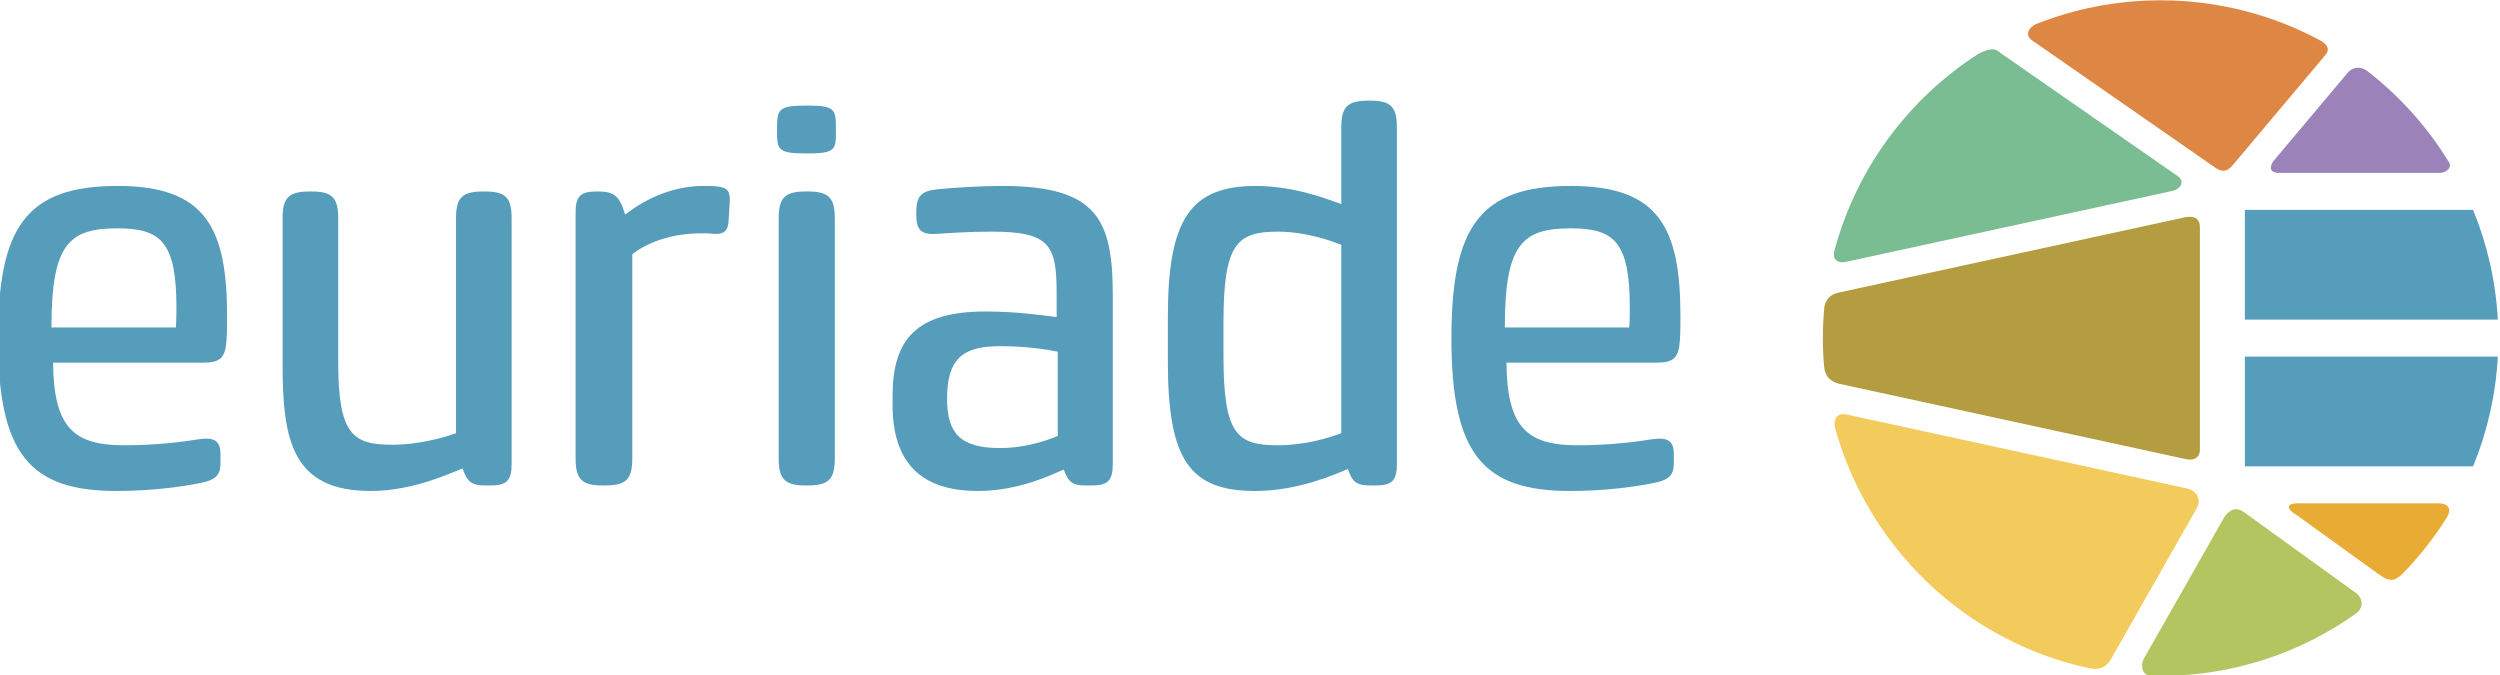
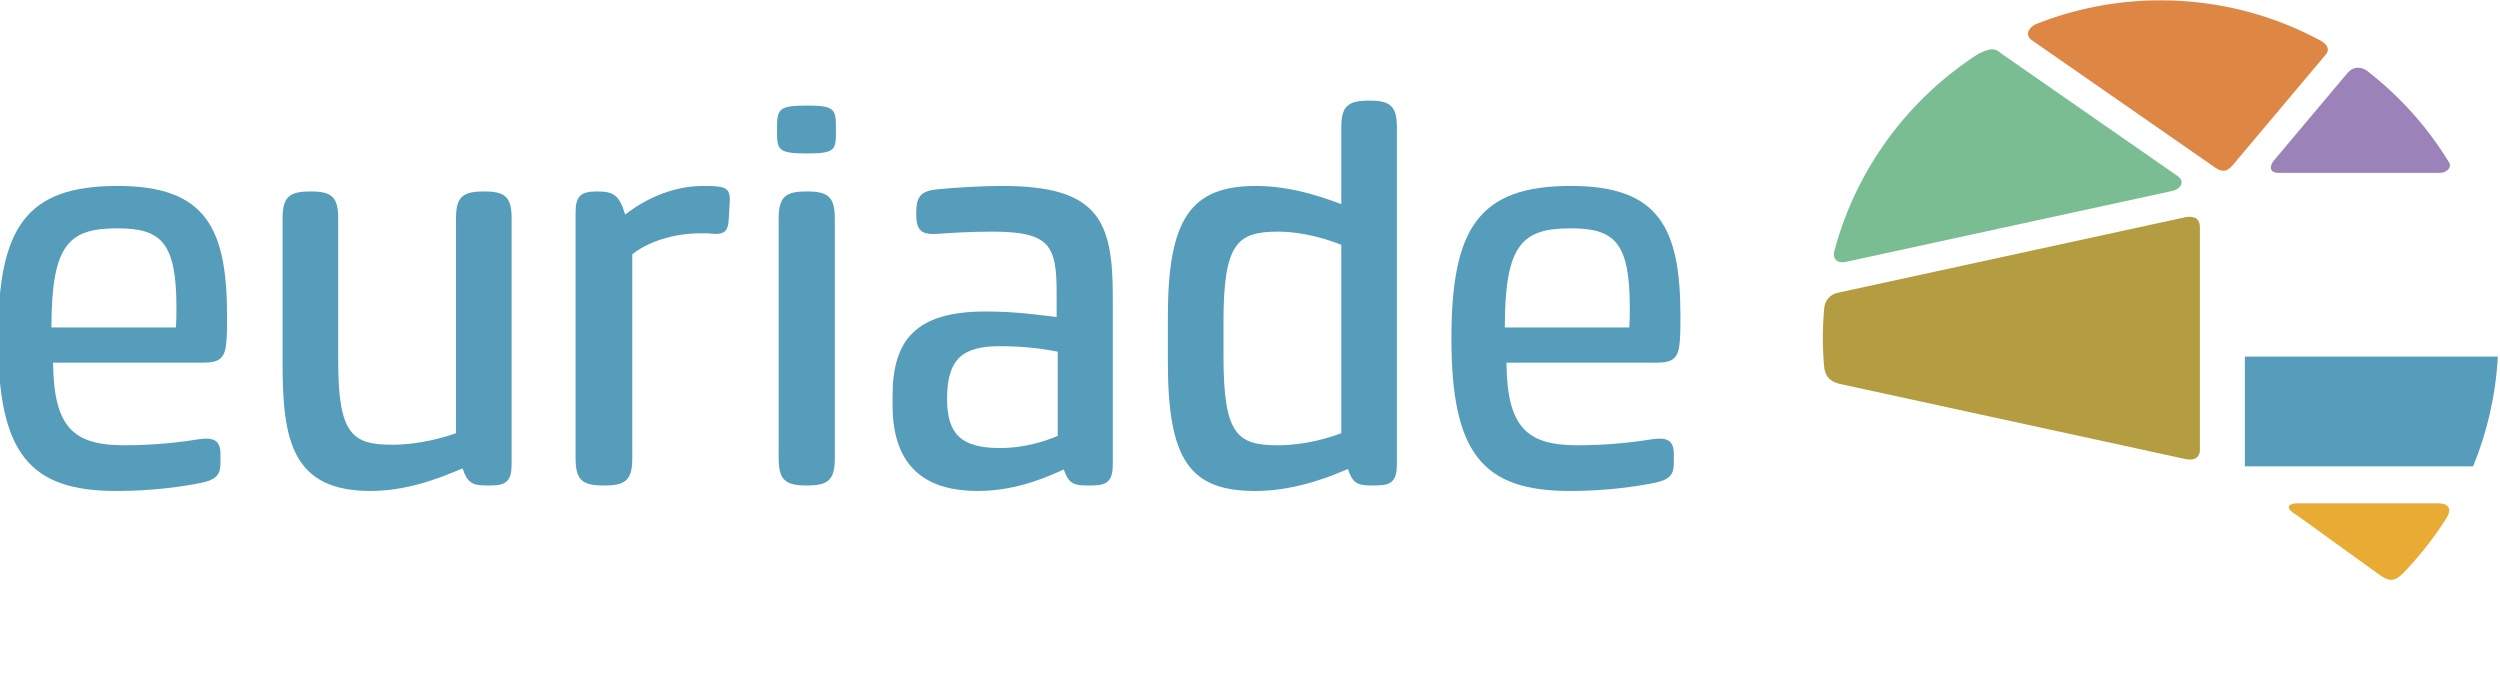
<svg xmlns="http://www.w3.org/2000/svg" width="224.48" height="60.631" viewBox="0 0 224.48 60.631" xml:space="preserve">
  <defs>
    <clipPath id="clipPath16">
      <path d="M 0,779.528 H 612.284 V 0 H 0 Z" />
    </clipPath>
    <clipPath>
      <path d="M 0,779.58 H 612.24 V 0.06 H 0 Z" />
    </clipPath>
    <clipPath id="clipPath32">
      <path d="m193.44 649.75 453.85-7.898-8.504-488.68-453.85 7.898" clip-rule="evenodd" />
    </clipPath>
    <clipPath id="clipPath40">
      <path d="M 0,779.528 H 612.284 V 0 H 0 Z" />
    </clipPath>
    <clipPath>
-       <path d="M 0,779.58 H 612.24 V 0.06 H 0 Z" />
-     </clipPath>
+       </clipPath>
    <clipPath id="clipPath56">
      <path d="m-121.96 639.26 628.48-32.915-26.375-503.6-628.48 32.915" clip-rule="evenodd" />
    </clipPath>
    <clipPath id="clipPath64">
      <path d="M 0,779.528 H 612.284 V 0 H 0 Z" />
    </clipPath>
    <clipPath>
      <path d="M 0,779.58 H 612.24 V 0.06 H 0 Z" />
    </clipPath>
    <clipPath id="clipPath80">
      <path d="M 0,779.528 H 612.284 V 0 H 0 Z" />
    </clipPath>
    <clipPath>
-       <path d="M 0,779.58 H 612.24 V 0.06 H 0 Z" />
-     </clipPath>
+       </clipPath>
    <clipPath id="clipPath96">
      <path d="M 0,779.528 H 612.284 V 0 H 0 Z" />
    </clipPath>
    <clipPath>
      <path d="M 0,779.58 H 612.24 V 0.06 H 0 Z" />
    </clipPath>
    <clipPath id="clipPath134">
      <path d="m407.12 80.181h168.4v-45.509h-168.4z" />
    </clipPath>
    <clipPath id="clipPath166">
-       <path d="m407.15 80.181h168.36v-45.473h-168.36z" />
-     </clipPath>
+       </clipPath>
    <clipPath id="clipPath182">
      <path d="m407.15 80.181h168.36v-45.473h-168.36z" />
    </clipPath>
  </defs>
  <g transform="matrix(1.333 0 0 -1.333 -542.87 106.91)">
    <g clip-path="url(#clipPath16)" />
    <g clip-path="url(#clipPath32)">
      <g clip-path="url(#clipPath40)" />
    </g>
    <g clip-path="url(#clipPath56)">
      <g clip-path="url(#clipPath64)" />
    </g>
    <g clip-path="url(#clipPath80)" />
    <g clip-path="url(#clipPath96)" />
    <g transform="translate(560.37 69.324)">
      <path d="m0 0 5.02 5.969c0.286 0.327 0.723 0.502 1.259 0.179 2.202-1.693 4.085-3.778 5.542-6.152 0.277-0.351-0.1-0.752-0.572-0.764h-10.944c-0.423 0.035-0.612 0.275-0.305 0.768" fill="#9b83ba" />
    </g>
    <g transform="translate(0,-1.53e-5)">
      <g clip-path="url(#clipPath134)">
        <g transform="translate(558.47 58.675)">
-           <path d="m0 0h17.04c-0.141 2.604-0.723 5.09-1.667 7.389h-15.373v-7.389" fill="#559dba" />
-         </g>
+           </g>
      </g>
    </g>
    <g transform="translate(530.83 63.343)">
      <path d="m0 0c1.483 5.524 4.992 10.216 9.686 13.233 0.966 0.483 1.203 0.318 1.54 0.025l11.897-8.266c0.537-0.399 0.124-0.875-0.307-0.98l-21.97-4.774c-0.616-0.168-1.027 0.135-0.846 0.762" fill="#7abd92" />
    </g>
    <g transform="translate(555.44 50.006)">
      <path d="m0 0v14.906c0 0.472-0.263 0.772-0.933 0.669l-23.444-5.096c-0.527-0.102-0.911-0.529-0.931-1.094-0.057-0.647-0.089-1.302-0.089-1.964 0-0.655 0.03-1.304 0.087-1.944 0.075-0.666 0.406-0.948 0.976-1.124l23.432-5.093c0.573-0.109 0.948 0.173 0.902 0.74" fill="#b39d40" />
    </g>
    <g transform="translate(557.67 69.098)">
      <path d="m0 0 6.229 7.404c0.31 0.345 0.142 0.67-0.268 0.932-3.223 1.751-6.914 2.747-10.839 2.747-2.979 0-5.822-0.576-8.429-1.618-0.508-0.264-0.718-0.773-0.196-1.101l12.302-8.548c0.477-0.322 0.793-0.3 1.201 0.184" fill="#de8745" />
    </g>
    <g transform="translate(547.9 35.208)">
-       <path d="m0 0c-8.245 1.809-14.81 8.088-17.034 16.169-0.146 0.71 0.24 1.034 0.788 0.902l22.98-4.994c0.763-0.251 0.842-0.856 0.614-1.285l-5.71-10.044c-0.273-0.572-0.74-0.971-1.638-0.748" fill="#f3cb5c" />
-     </g>
+       </g>
    <g transform="translate(575.51 56.182)">
      <path d="m0 0h-17.04v-7.39h15.375c0.944 2.299 1.524 4.787 1.665 7.39" fill="#559dba" />
    </g>
    <g transform="translate(0,-1.53e-5)">
      <g clip-path="url(#clipPath166)">
        <g transform="translate(565.88 38.819)">
          <path d="m0 0c-3.701-2.609-8.214-4.146-13.087-4.146-0.235 0-0.47 5e-3 -0.703 0.013-0.471 0.01-0.708 0.651-0.408 1.178l5.389 9.476c0.3 0.469 0.771 0.806 1.385 0.33l7.506-5.415c0.513-0.39 0.502-1.067-0.082-1.436" fill="#b3c561" />
        </g>
      </g>
    </g>
    <g transform="translate(561.99 45.487)">
      <path d="m0 0 5.424-3.914c0.764-0.576 1.121-0.557 1.673-0.024 1.135 1.163 2.145 2.447 3.011 3.831 0.286 0.515 0.136 0.9-0.571 0.92h-9.339c-0.991 0.027-0.961-0.38-0.198-0.813" fill="#e8ab34" />
    </g>
    <g transform="translate(0,-1.53e-5)">
      <g clip-path="url(#clipPath182)">
        <g transform="translate(410.72 58.145)">
          <path d="m0 0h8.381c0.038 0.482 0.038 0.927 0.038 1.335 0 4.414-1.039 5.341-3.969 5.341-3.263 0-4.45-1.039-4.45-6.676zm0.111-2.374c0.037-4.45 1.447-5.563 4.821-5.563 2.077 0 3.858 0.223 5.007 0.408 1.038 0.148 1.446-0.111 1.446-1.002v-0.592c0-0.742-0.222-1.113-1.26-1.336-1.261-0.259-3.301-0.556-5.749-0.556-5.859 0-7.973 2.522-7.973 10.273 0 7.492 1.891 10.274 8.047 10.274 5.971 0 7.38-2.856 7.38-8.79 0-0.594 0-1.113-0.037-1.595-0.074-1.187-0.408-1.521-1.594-1.521h-10.088" fill="#559dba" />
        </g>
      </g>
    </g>
    <g transform="translate(426.29 55.66)">
      <path d="m0 0v9.828c0 1.41 0.408 1.817 1.854 1.817h0.075c1.409 0 1.817-0.407 1.817-1.817v-9.643c0-4.969 1.001-5.6 3.671-5.6 1.817 0 3.56 0.519 4.265 0.779v14.464c0 1.41 0.408 1.817 1.854 1.817h0.075c1.409 0 1.817-0.407 1.817-1.817v-16.541c0-1.113-0.334-1.446-1.41-1.446h-0.333c-0.927 0-1.261 0.222-1.558 1.149-0.705-0.259-3.263-1.52-6.193-1.52-5.266 0-5.934 3.375-5.934 8.53" fill="#559dba" />
    </g>
    <g transform="translate(447.88 47.501)">
      <path d="m0 0c-1.446 0-1.854 0.408-1.854 1.854v16.542c0 1.075 0.334 1.409 1.409 1.409h0.074c1.113 0 1.484-0.297 1.855-1.558 0.63 0.482 2.596 1.929 5.266 1.929 0.333 0 0.667 0 0.964-0.037 0.705-0.074 0.853-0.371 0.816-1.039l-0.075-1.26c-0.036-0.668-0.296-0.928-0.964-0.891-0.333 0.037-0.556 0.037-0.89 0.037-2.447 0-4.042-0.927-4.635-1.409v-13.723c0-1.446-0.408-1.854-1.855-1.854h-0.111" fill="#559dba" />
    </g>
    <g transform="translate(461.56 47.501)">
      <path d="m0 0c-1.446 0-1.854 0.408-1.854 1.854v16.097c0 1.446 0.408 1.854 1.854 1.854h0.074c1.447 0 1.855-0.408 1.855-1.854v-16.097c0-1.446-0.408-1.854-1.855-1.854zm0.037 22.364c-1.966 0-2.002 0.26-2.002 1.558 0 1.409 0.036 1.669 2.002 1.669s1.966-0.26 1.966-1.669c0-1.298 0-1.558-1.966-1.558" fill="#559dba" />
    </g>
    <g transform="translate(471.05 53.324)">
      <path d="m0 0c0-2.337 0.927-3.301 3.56-3.301 1.743 0 3.19 0.519 3.894 0.816v5.674c-0.704 0.149-2.113 0.371-3.894 0.371-2.559 0-3.56-0.89-3.56-3.56zm-3.671-0.408v0.63c0 3.783 1.594 5.675 6.267 5.675 2.151 0 3.746-0.26 4.784-0.371v1.595c0 3.226-0.445 4.154-4.339 4.154-1.409 0-2.707-0.075-3.671-0.149-1.113-0.074-1.447 0.223-1.447 1.335v0.074c0 1.15 0.334 1.484 1.447 1.595 1.186 0.112 2.855 0.223 4.339 0.223 6.452 0 7.454-2.299 7.454-7.417v-11.312c0-1.113-0.334-1.447-1.409-1.447h-0.408c-0.89 0-1.187 0.223-1.484 1.076-0.704-0.297-2.966-1.447-5.785-1.447-3.338 0-5.748 1.447-5.748 5.786" fill="#559dba" />
    </g>
    <g transform="translate(493.34 50.208)">
      <path d="m0 0c1.817 0 3.523 0.519 4.265 0.816v12.684c-0.705 0.297-2.448 0.89-4.265 0.89-2.744 0-3.671-0.779-3.671-6.083v-2.299c0-5.303 0.927-6.008 3.671-6.008zm-1.52-3.079c-4.414 0-5.897 2.078-5.897 8.679v3.079c0 6.601 1.558 8.789 5.933 8.789 2.671 0 5.007-0.964 5.749-1.224v5.156c0 1.409 0.408 1.817 1.854 1.817h0.074c1.41 0 1.817-0.408 1.817-1.817v-22.661c0-1.113-0.333-1.446-1.408-1.446h-0.372c-0.927 0-1.223 0.222-1.52 1.112-0.705-0.296-3.3-1.484-6.23-1.484" fill="#559dba" />
    </g>
    <g transform="translate(508.62 58.145)">
      <path d="m0 0h8.381c0.038 0.482 0.038 0.927 0.038 1.335 0 4.414-1.039 5.341-3.969 5.341-3.263 0-4.45-1.039-4.45-6.676zm0.111-2.374c0.037-4.45 1.446-5.563 4.821-5.563 2.077 0 3.857 0.223 5.007 0.408 1.038 0.148 1.446-0.111 1.446-1.002v-0.592c0-0.742-0.222-1.113-1.261-1.336-1.26-0.259-3.3-0.556-5.748-0.556-5.86 0-7.973 2.522-7.973 10.273 0 7.492 1.891 10.274 8.047 10.274 5.971 0 7.38-2.856 7.38-8.79 0-0.594 0-1.113-0.037-1.595-0.074-1.187-0.408-1.521-1.595-1.521h-10.087" fill="#559dba" />
    </g>
  </g>
</svg>